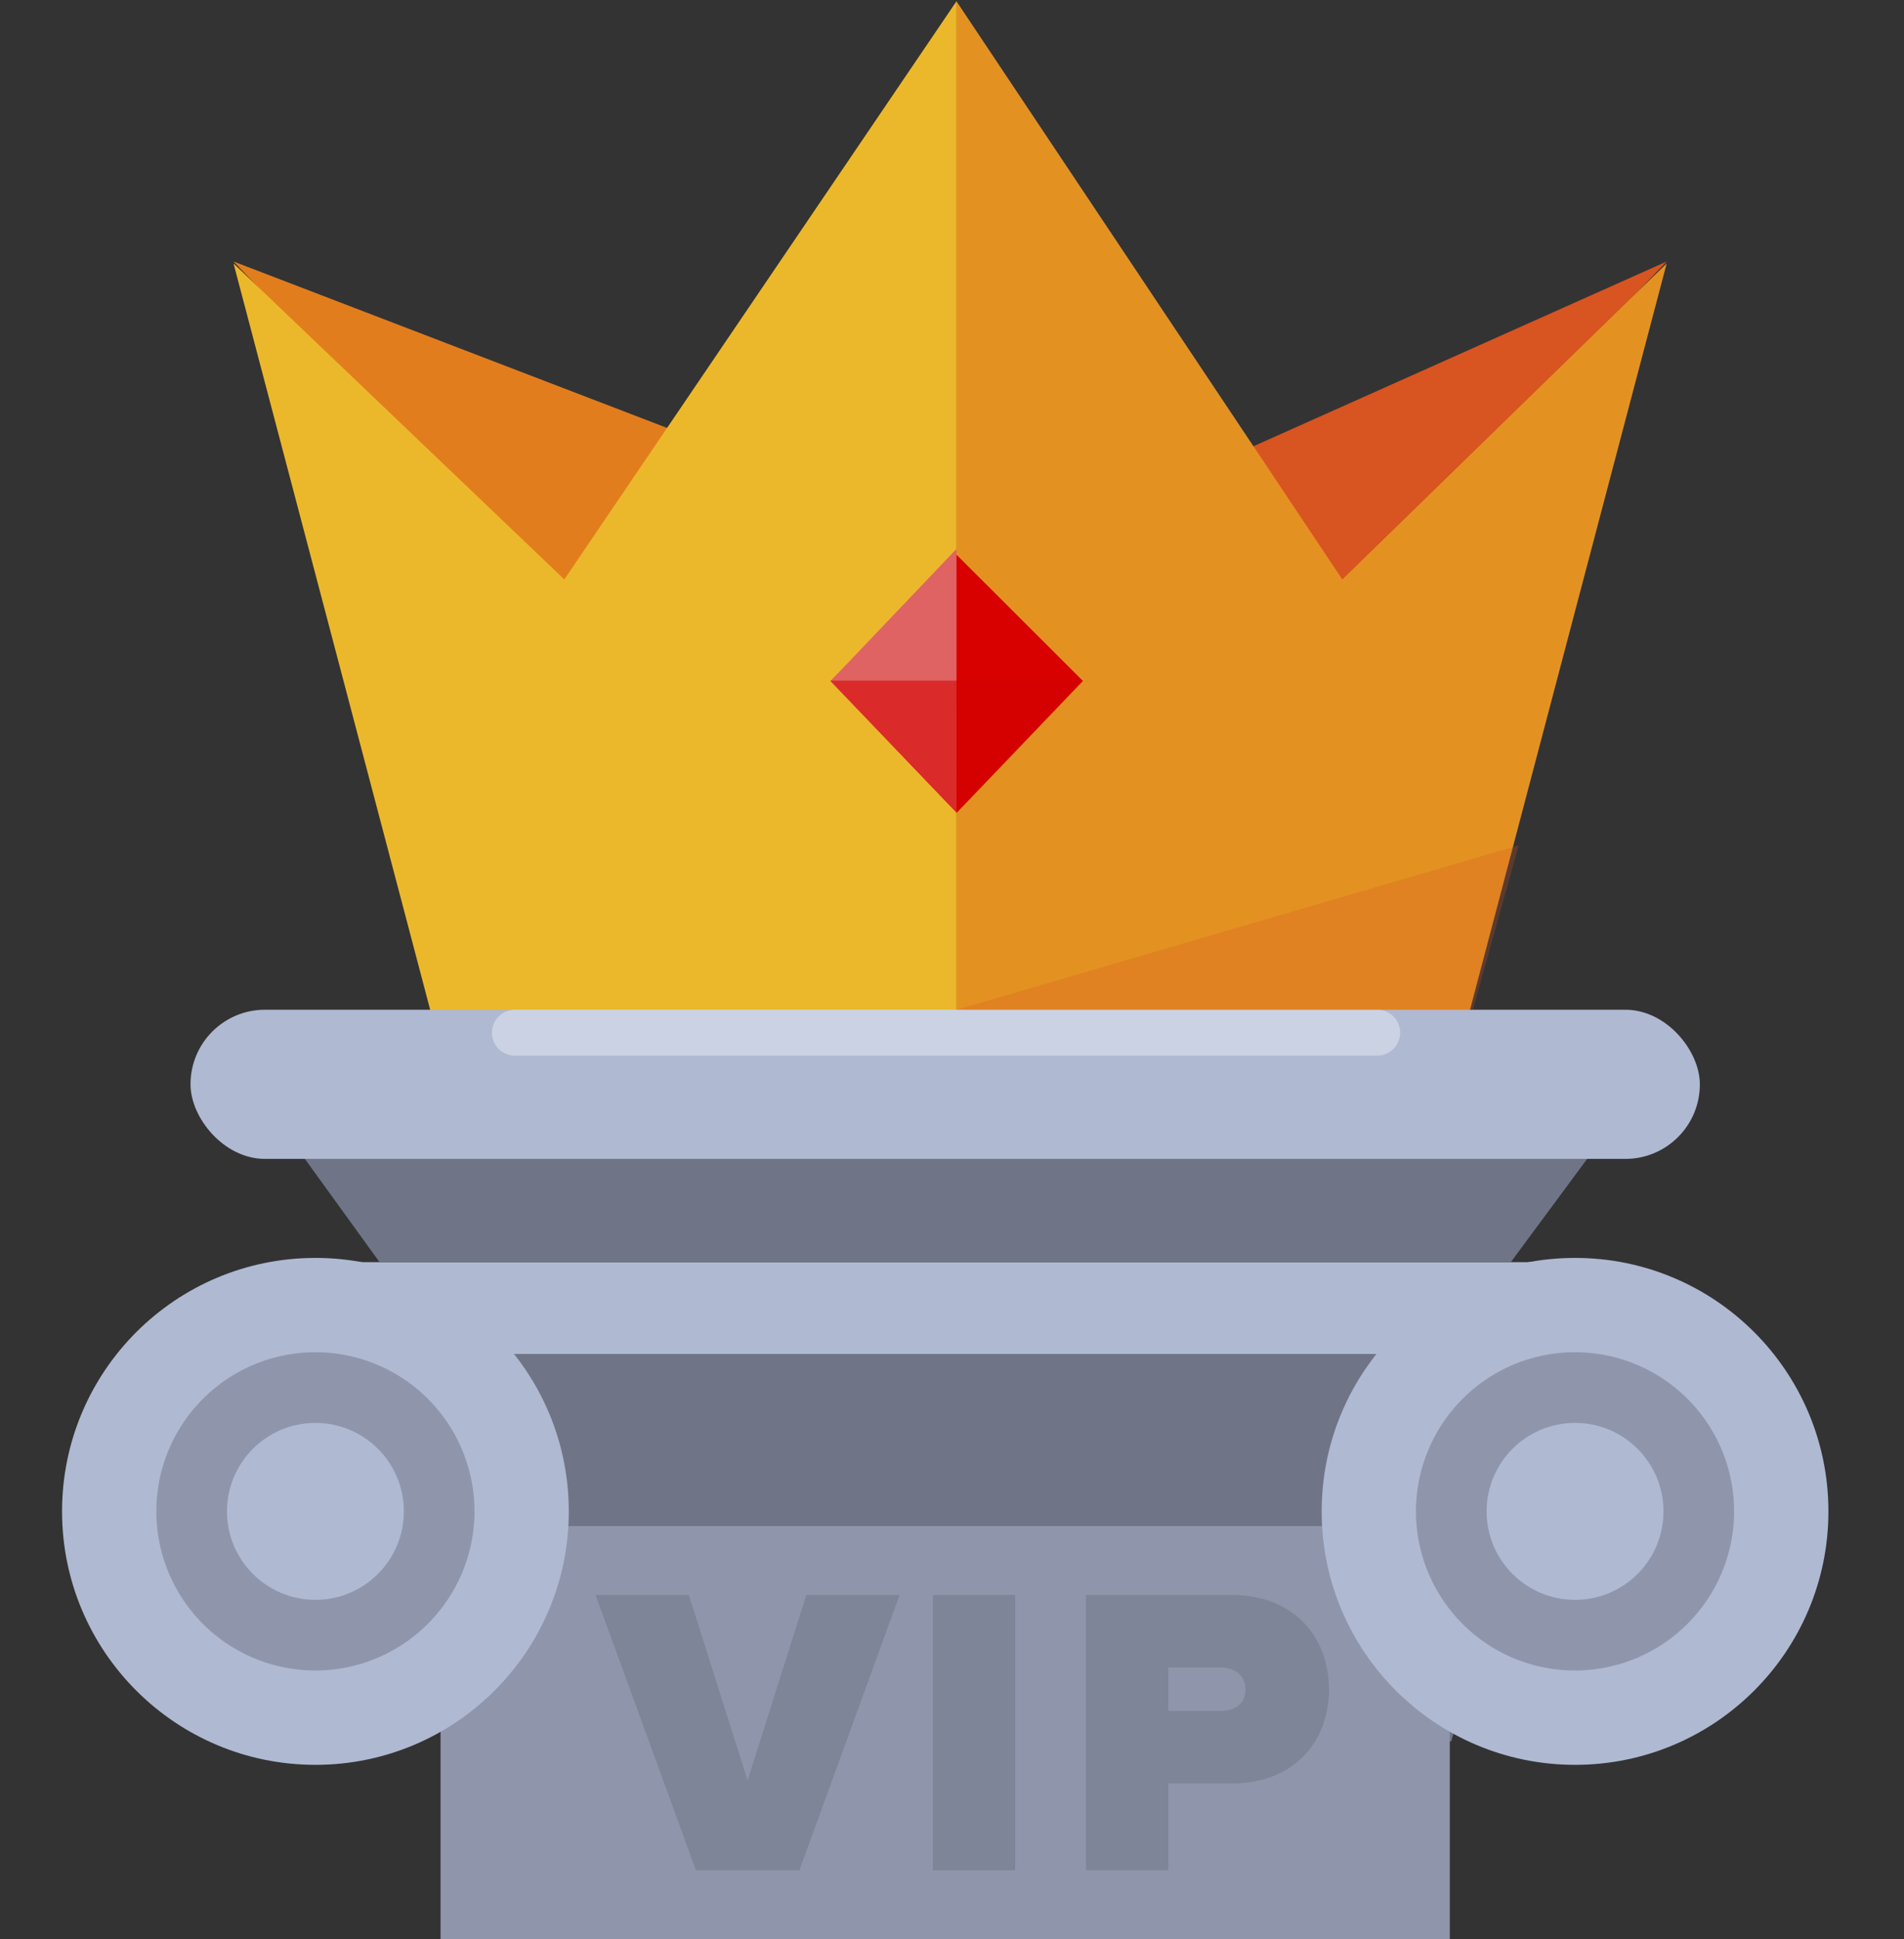
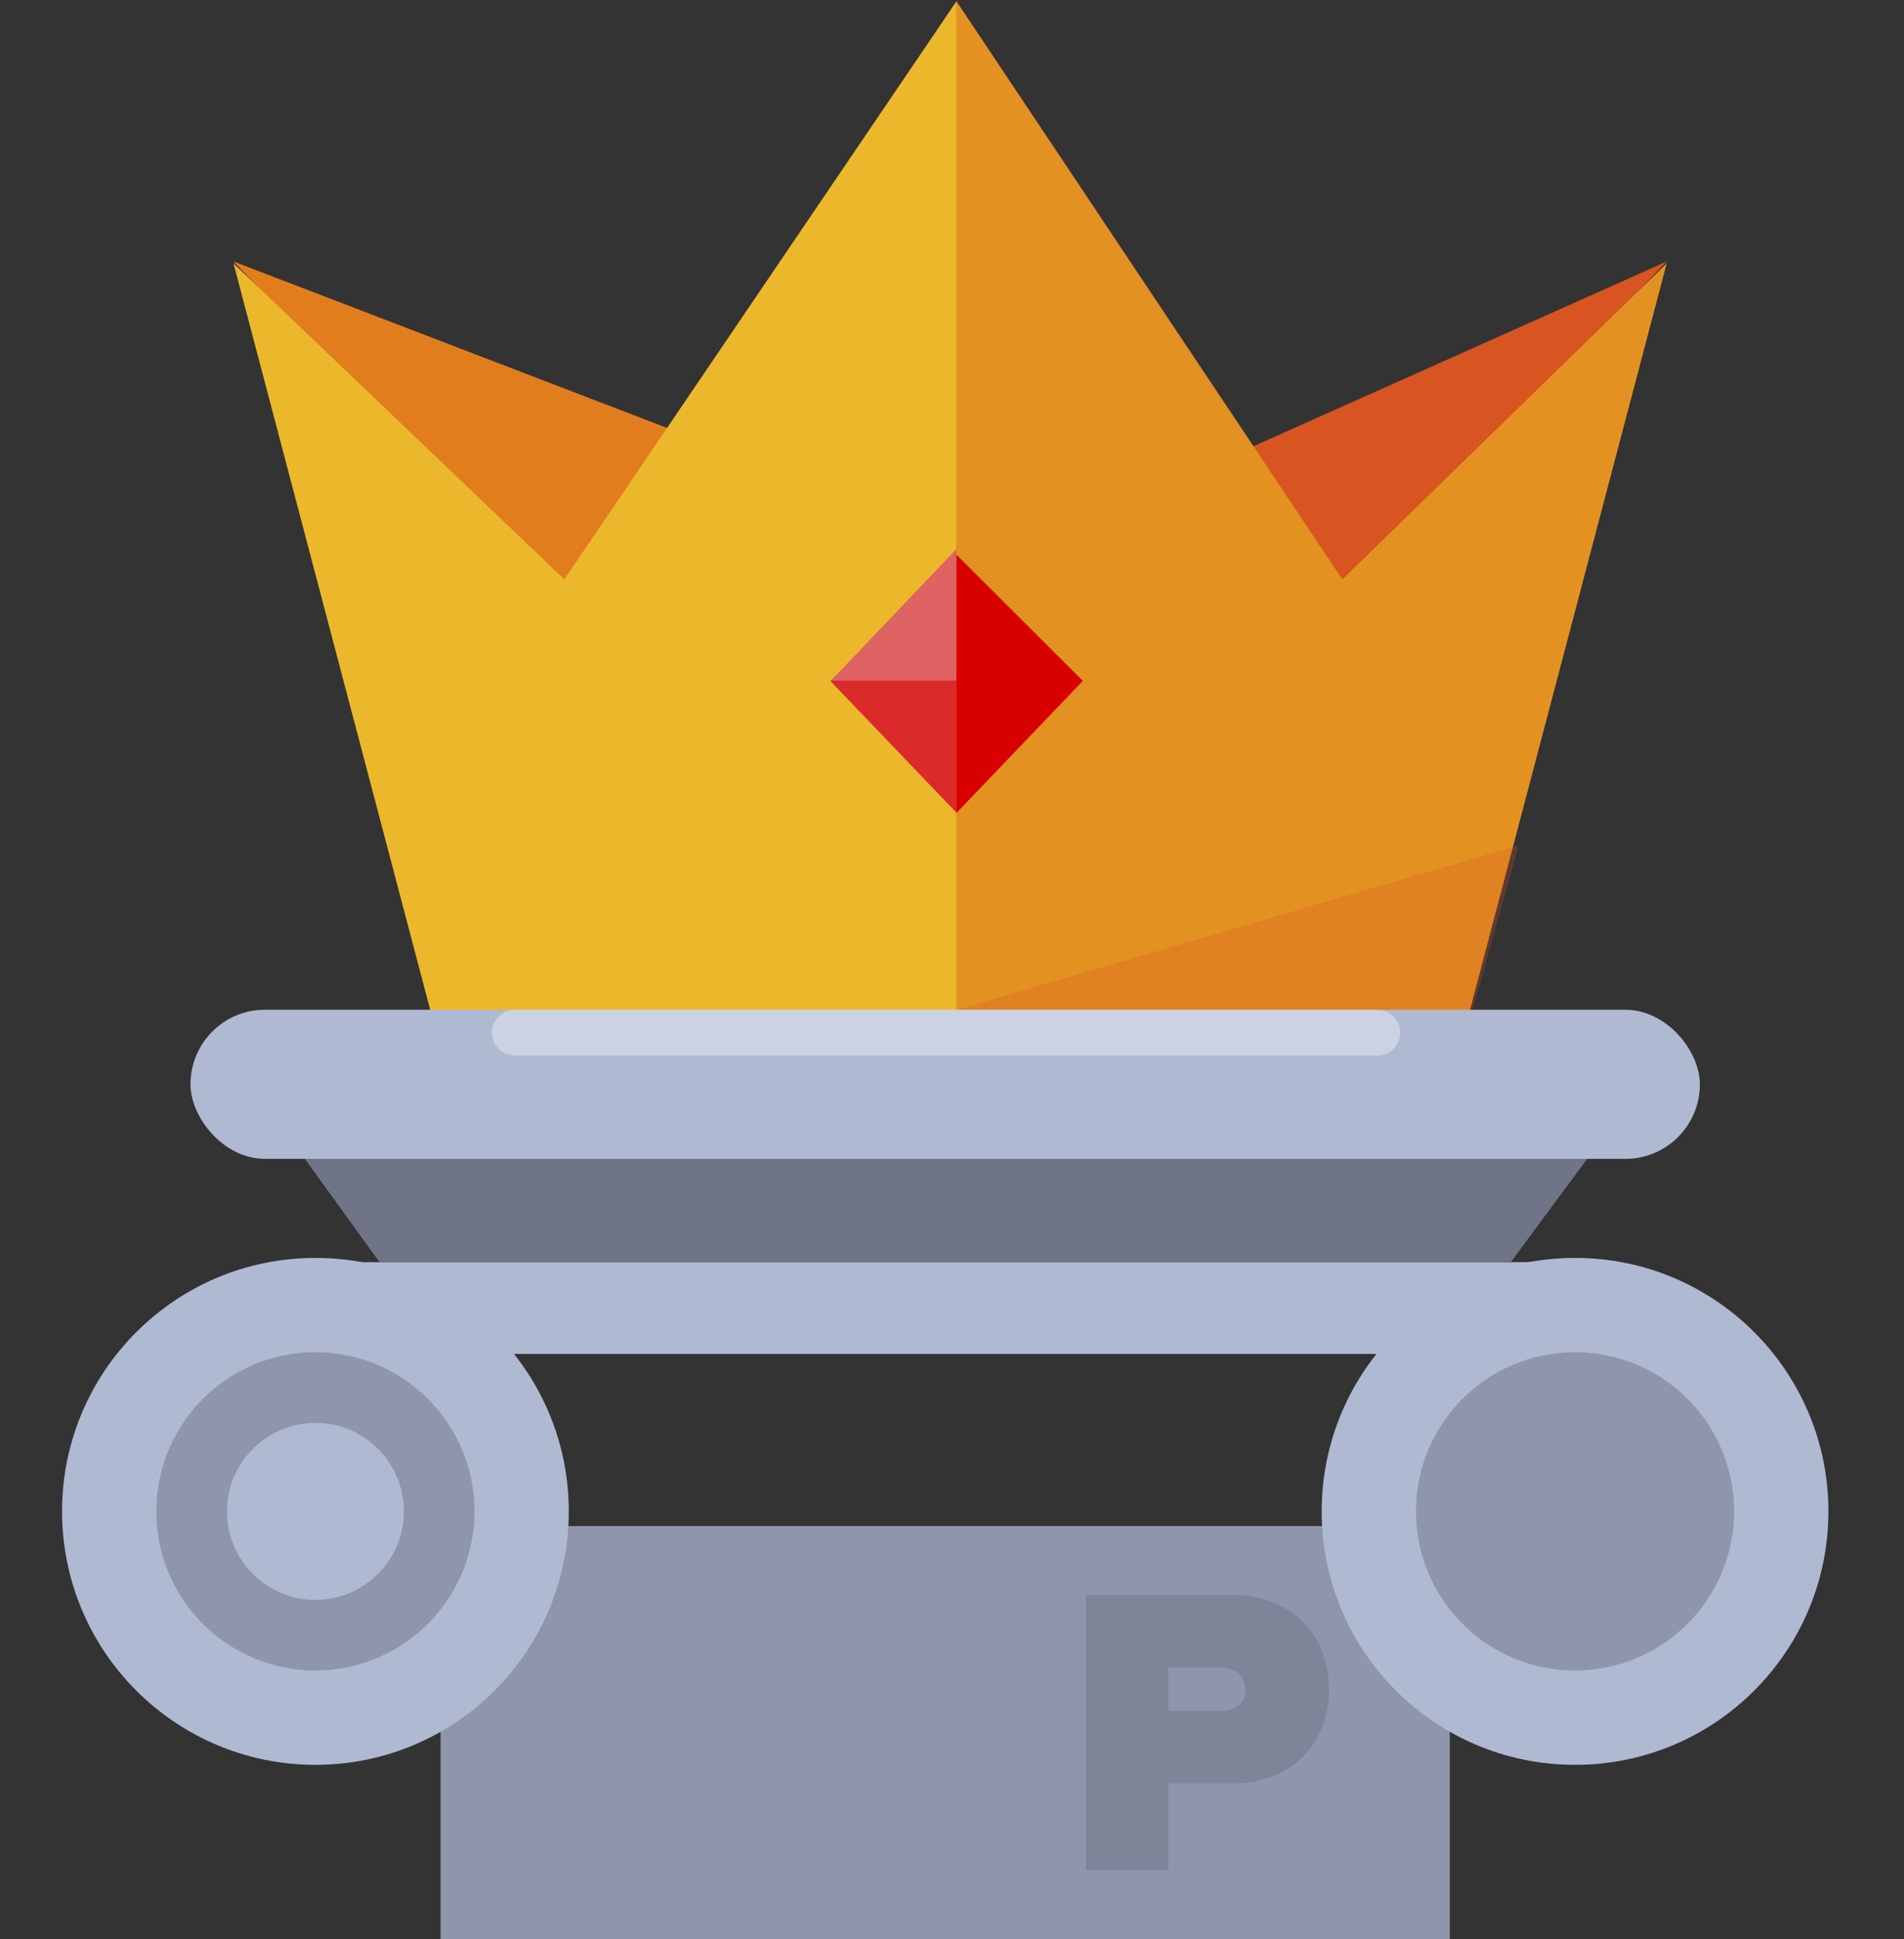
<svg xmlns="http://www.w3.org/2000/svg" viewBox="0 0 166 169">
  <rect x="0" y="0" width="166" height="169" fill="#333333" stroke="none" />
  <defs>
    <style>.cls-1{isolation:isolate;}.cls-15,.cls-2{fill:#d85420;}.cls-3{fill:#e39222;}.cls-4{fill:#e27d1d;}.cls-5{fill:#ecb82b;}.cls-6,.cls-8{fill:#d80100;}.cls-7{fill:#df6363;}.cls-8,.cls-9{opacity:0.35;}.cls-8{mix-blend-mode:overlay;}.cls-9{fill:#cd0100;}.cls-10,.cls-13{fill:#707487;}.cls-11{fill:#8f96ac;}.cls-12{fill:#afb9d2;}.cls-13,.cls-14{opacity:0.5;}.cls-14{fill:#e9ecf4;}.cls-15{opacity:0.25;}</style>
  </defs>
  <title>VIP</title>
  <g class="cls-1">
    <g id="Layer_1" data-name="Layer 1">
      <polygon class="cls-2" points="145.31 22.79 102.91 41.74 116.64 52.75 145.31 22.79" />
      <polygon class="cls-3" points="83.39 91.36 127.28 91.36 145.31 22.96 117.03 50.5 83.39 0.11 83.39 91.36" />
      <polygon class="cls-4" points="20.36 22.79 62.76 39.06 49.02 52.75 20.36 22.79" />
      <polygon class="cls-5" points="83.39 91.36 38.39 91.36 20.36 22.96 49.2 50.5 83.39 0.11 83.39 91.36" />
      <polygon class="cls-6" points="94.41 59.34 83.41 70.83 72.41 59.36 83.41 48.36 94.41 59.34" />
      <polygon class="cls-7" points="72.41 59.36 83.39 70.8 83.39 47.84 72.41 59.36" />
      <polygon class="cls-8" points="72.41 59.33 83.39 70.8 83.39 59.33 72.41 59.33" />
      <polygon class="cls-8" points="83.41 70.84 72.41 59.32 83.41 59.32 83.41 70.84" />
-       <polygon class="cls-9" points="94.44 59.33 83.42 70.82 83.39 59.33 94.44 59.33" />
-       <polygon class="cls-10" points="84.41 116.02 84.41 115.8 82.36 115.91 80.3 115.8 80.3 116.02 25.85 118.88 33.04 133.26 122.42 151.76 126.53 151.76 131.67 133.26 138.86 118.88 84.41 116.02" />
      <rect class="cls-11" x="38.41" y="133" width="87.99" height="36" />
      <rect class="cls-12" x="29.96" y="110" width="104.79" height="8" />
      <circle class="cls-12" cx="137.32" cy="131.72" r="22.09" />
      <path class="cls-11" d="M137.32,145.59a13.87,13.87,0,1,1,13.87-13.87A13.89,13.89,0,0,1,137.32,145.59Z" />
-       <circle class="cls-12" cx="137.32" cy="131.72" r="7.71" />
      <polygon class="cls-10" points="84.46 96.66 84.46 96.28 82.41 96.47 80.35 96.28 80.35 96.66 24.83 98.58 33.09 110 80.35 110 84.46 110 131.72 110 139.24 99.83 84.46 96.66" />
      <rect class="cls-12" x="16.61" y="88" width="131.59" height="13" rx="6.49" ry="6.49" />
-       <path class="cls-13" d="M60.67,163l-8.75-24h8.14l5.12,16.16L70.3,139h8.14L69.7,163Z" />
      <circle class="cls-12" cx="27.5" cy="131.72" r="22.09" />
      <path class="cls-11" d="M27.5,145.59a13.87,13.87,0,1,1,13.87-13.87A13.89,13.89,0,0,1,27.5,145.59Z" />
      <circle class="cls-12" cx="27.5" cy="131.72" r="7.71" />
-       <path class="cls-13" d="M81.33,163V139h7.18v24Z" />
      <path class="cls-13" d="M94.68,163V139h12.66c5.55,0,8.53,3.74,8.53,8.24s-3,8.2-8.53,8.2h-5.48V163Zm13.9-15.76c0-1.29-1-1.91-2.17-1.91h-4.55v3.78h4.55C107.63,149.11,108.59,148.5,108.59,147.24Z" />
      <path class="cls-14" d="M122.07,89.93v.14a2,2,0,0,1-2,1.93H44.89a2,2,0,0,1-2-1.93v-.14a2,2,0,0,1,2-1.93h75.22A2,2,0,0,1,122.07,89.93Z" />
      <polygon class="cls-15" points="83.41 88 132.41 73.67 128.41 88 83.41 88" />
    </g>
  </g>
</svg>